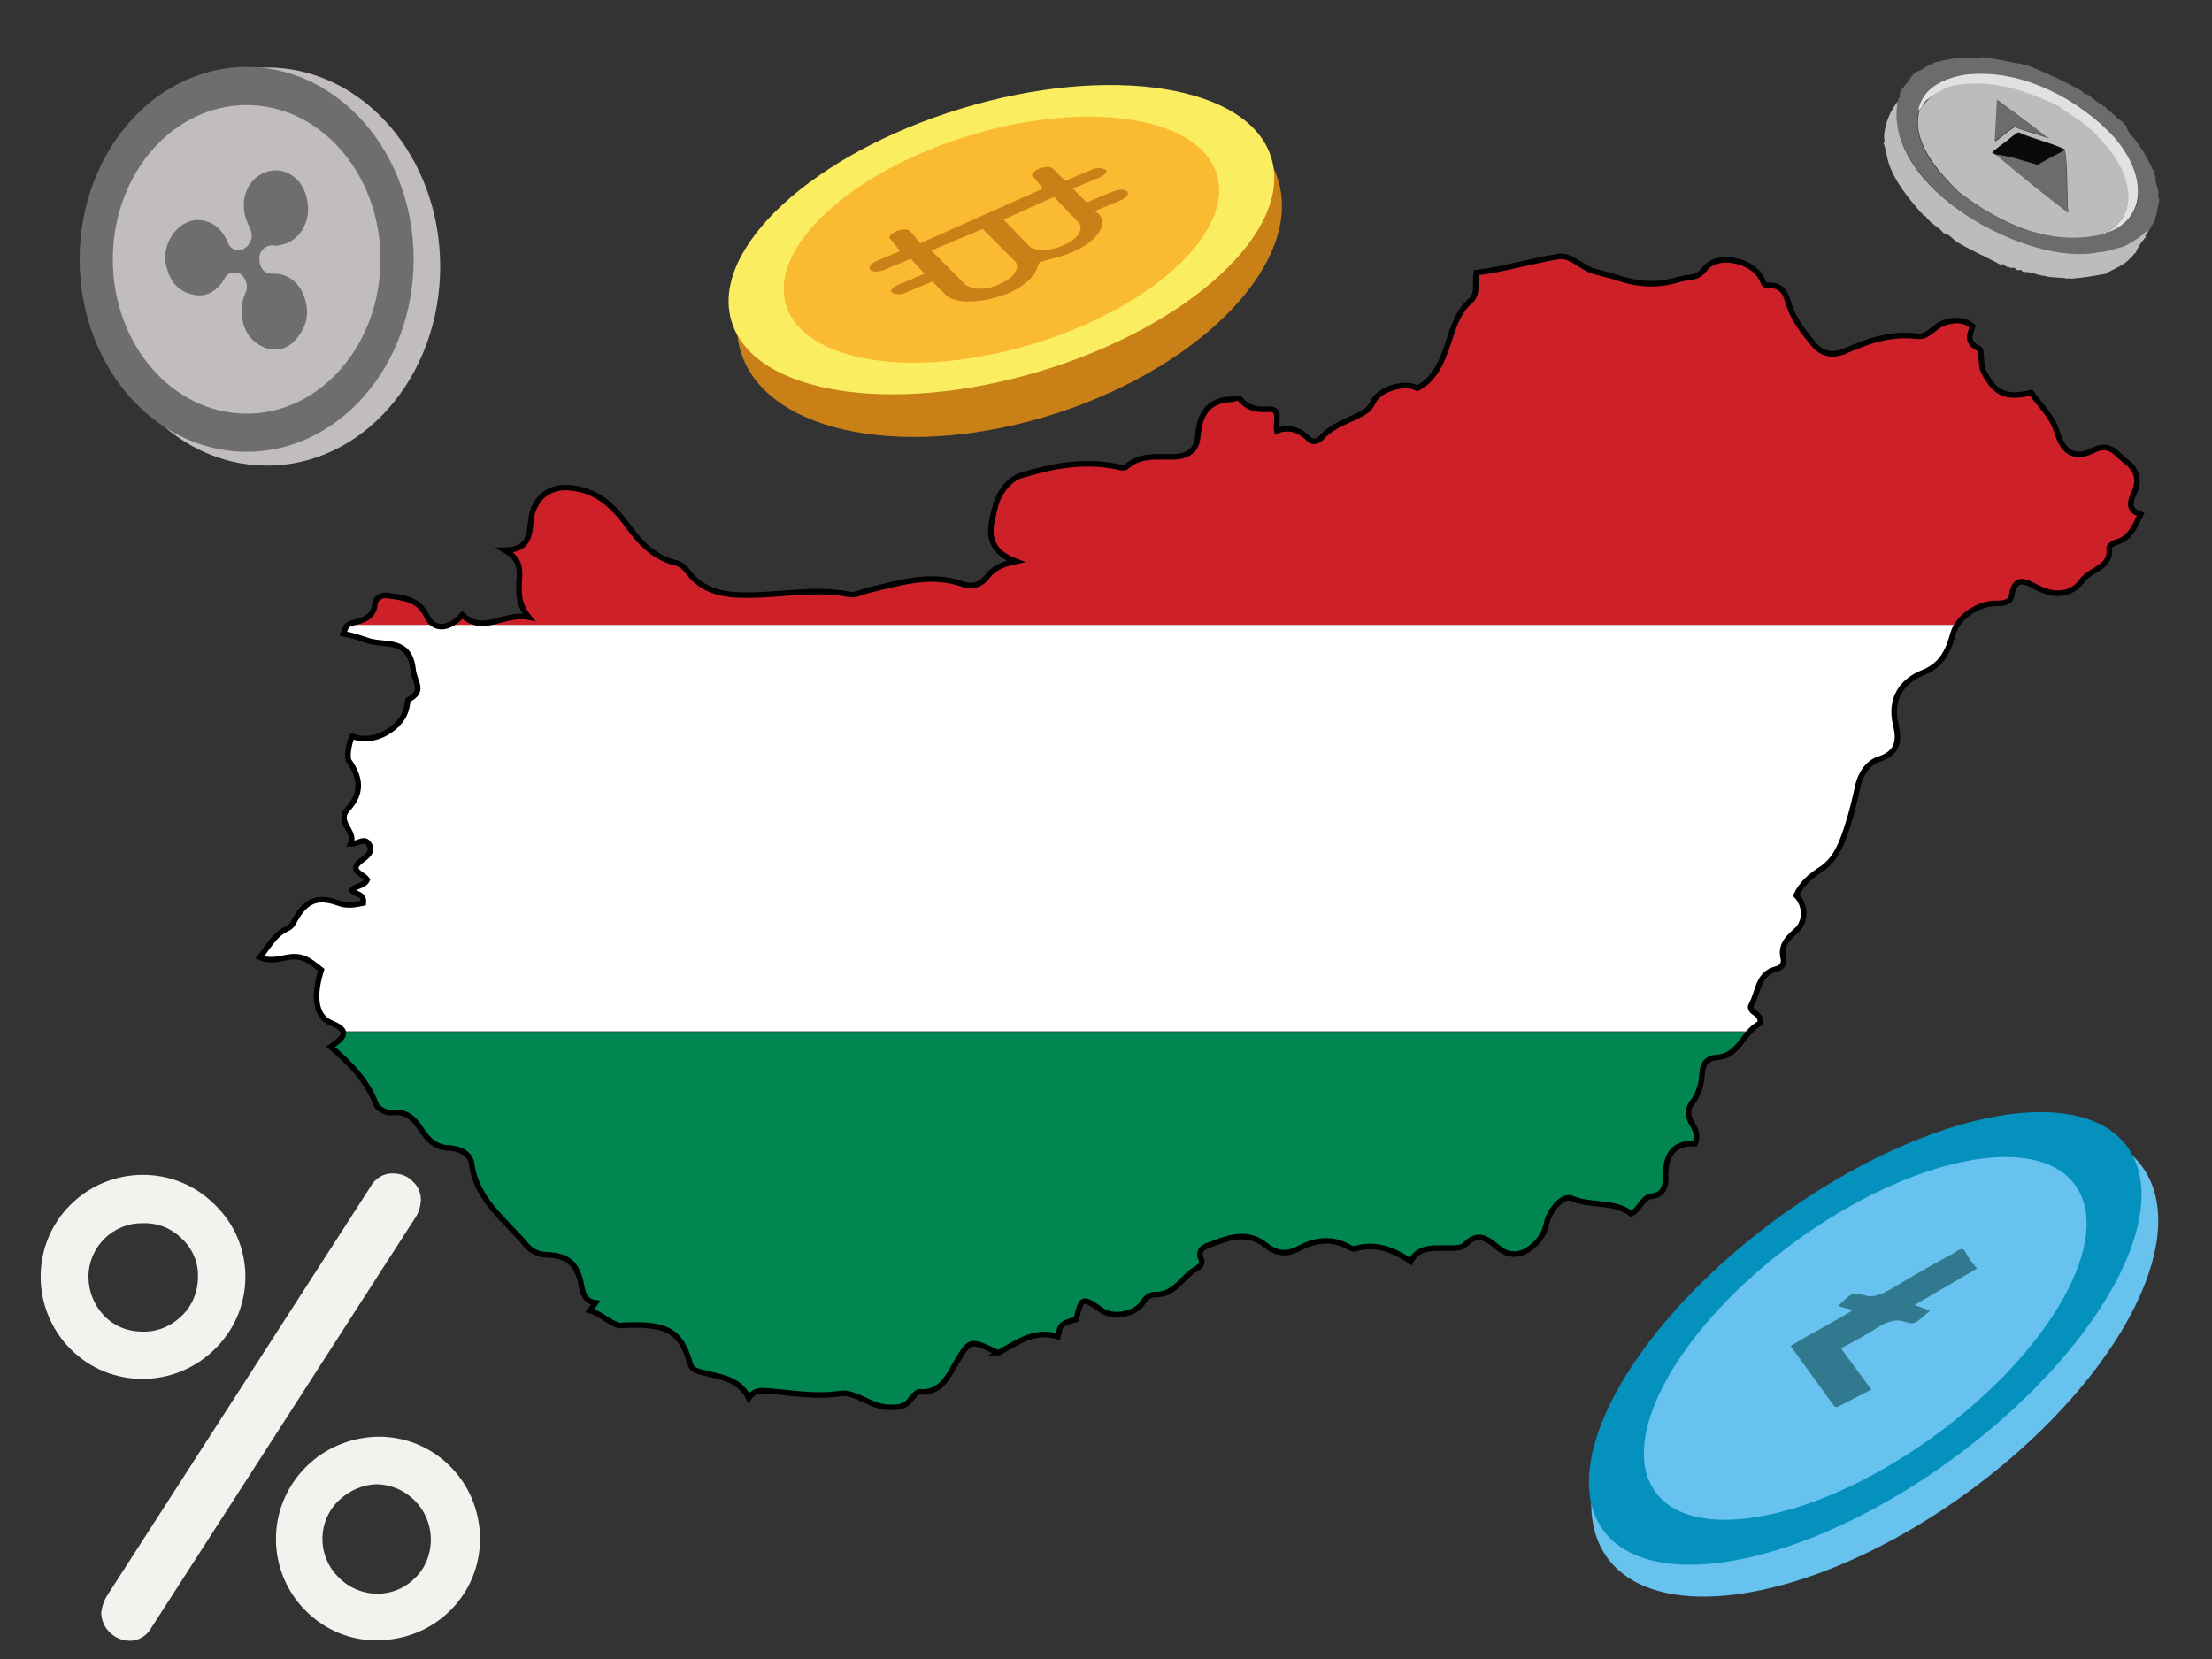
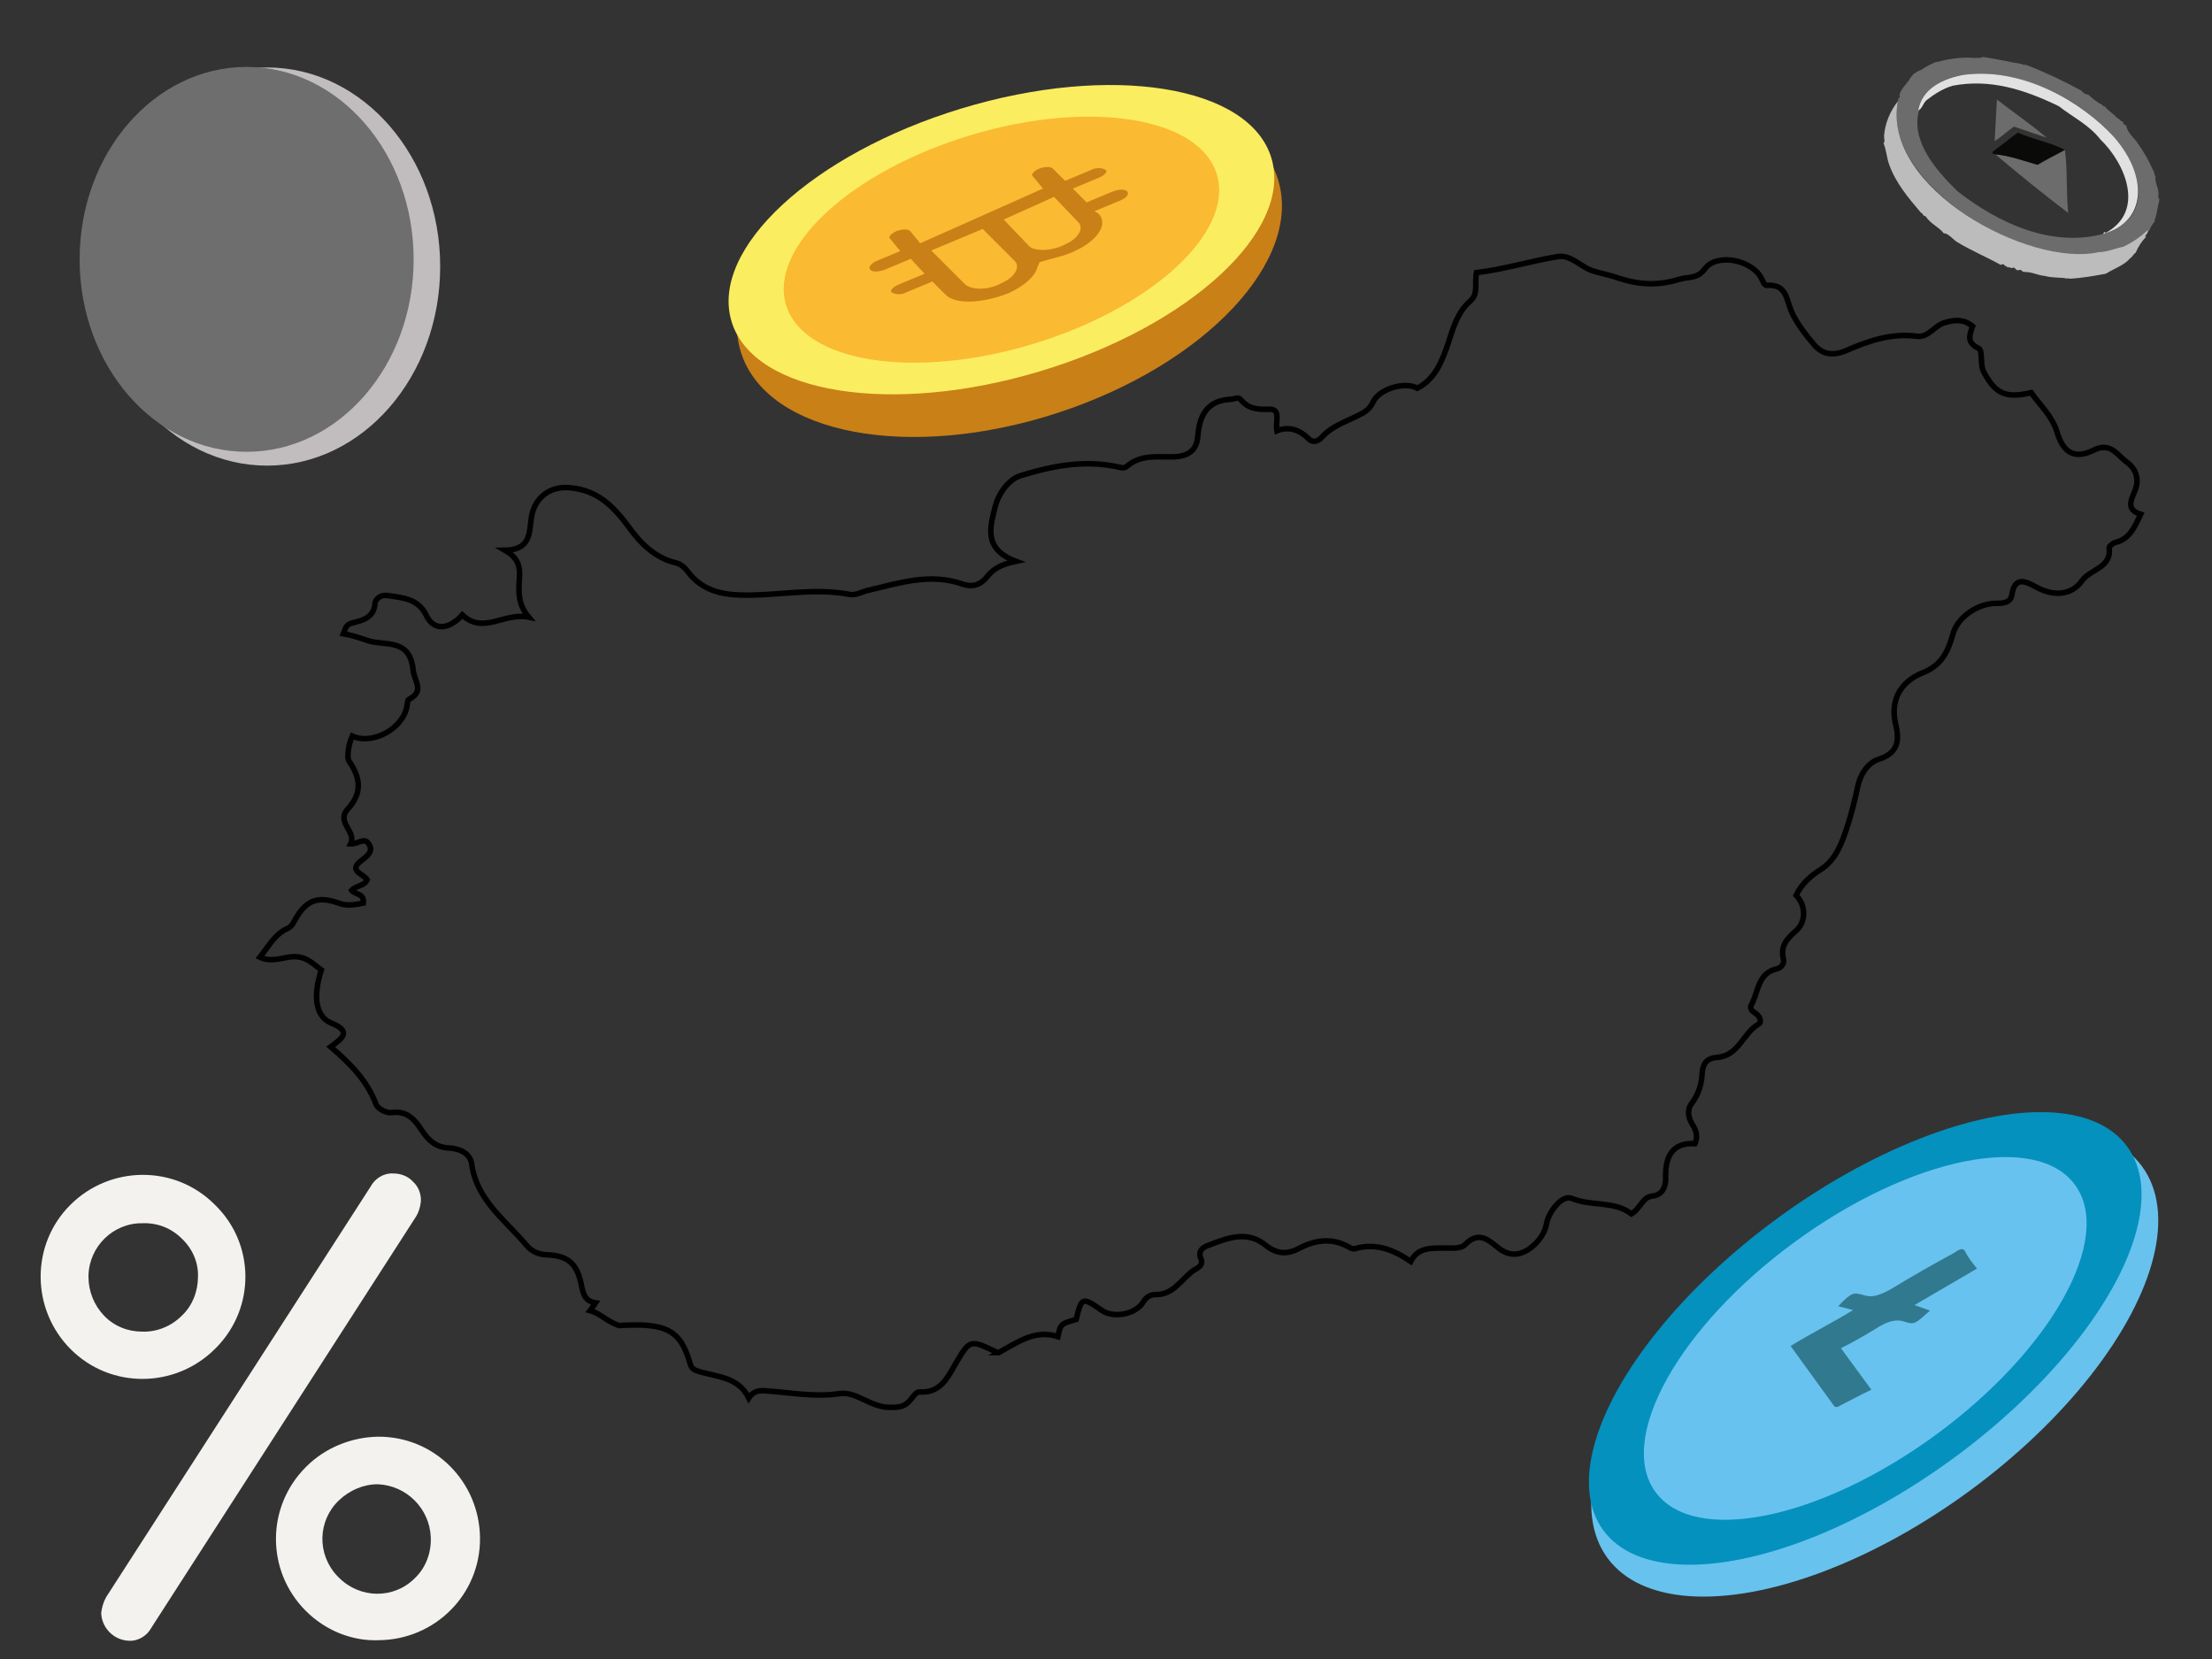
<svg xmlns="http://www.w3.org/2000/svg" xmlns:xlink="http://www.w3.org/1999/xlink" version="1.1" id="Layer_1" x="0px" y="0px" viewBox="0 0 400 300" style="enable-background:new 0 0 400 300;" xml:space="preserve">
  <rect x="0" y="0" width="400" height="300" fill="#333333" stroke="none" />
  <style type="text/css">
	.st0{clip-path:url(#SVGID_2_);fill:#CE2029;}
	.st1{clip-path:url(#SVGID_2_);fill:#FFFFFF;}
	.st2{clip-path:url(#SVGID_2_);fill:#018652;}
	.st3{fill:none;stroke:#000000;stroke-miterlimit:10;}
	.st4{fill:none;}
	.st5{fill:#F3F2EF;}
	.st6{fill:#C98017;}
	.st7{fill:#FBED60;}
	.st8{fill:#FABA31;}
	.st9{fill:#68C2EE;}
	.st10{fill:#0491BE;}
	.st11{fill:#68C2EF;}
	.st12{fill:#31798F;}
	.st13{fill:#C1BDBE;}
	.st14{fill:#6E6E6E;}
	.st15{fill:#6C6C6C;}
	.st16{fill:#BCBCBC;}
	.st17{fill:#E1E1E1;}
	.st18{fill:#0A0A09;}
</style>
  <g>
    <g>
      <defs>
-         <path id="SVGID_1_" d="M106.7,237c0.3-0.4,0.6-0.8,1-1.4c-2-0.3-2.3-1.8-2.6-3.4c-0.8-3.8-2.5-5.2-6.4-5.3     c-1.5-0.1-2.6-0.7-3.4-1.6c-3.8-4.6-9.1-8.2-10-14.8c-0.3-2.1-2.4-2.8-4-2.9c-2.6-0.1-3.9-1.5-5.1-3.3c-1.3-2-2.7-3.5-5.5-3.1     c-0.8,0.1-2.4-0.7-2.7-1.5c-1.6-4.3-4.7-7.4-8.2-10.4c2.2-1.6,3.8-2.8,0.1-4.3c-2.9-1.2-3.3-4.9-1.8-9.6     c-1.5-1.1-2.7-2.5-5.1-2.4c-1.9,0.1-3.9,1.1-6,0.1c1.6-2,2.7-4.2,5-5.2c0.6-0.3,0.9-0.7,1.2-1.3c2-3.7,4.1-4.7,8-3.3     c1.6,0.6,3,0.3,4.5,0c0.2-1.8-1.5-1.5-2.1-2.3c0.8-0.9,2.2-0.7,2.8-1.9c-0.6-1.1-3.7-1.6-0.9-3.6c0.8-0.6,2-1.5,1.3-2.7     c-0.8-1.6-2.1-0.1-3.4-0.2c1.1-2.2-2.6-3.9-0.6-6.2c2.7-2.9,2.5-5.6,0.3-8.8c-0.4-0.6-0.1-3,0.6-4.5c3.7,1.7,9.3-1.4,9.9-5.5     c0.1-0.4,0.1-1,0.3-1.1c3-1.6,1-3.2,0.8-5.4c-0.6-5.7-5-4.3-8-5.2c-1.5-0.5-2.9-1-4.6-1.3c0.4-1,0.4-1.7,1.8-2     c1.6-0.4,3.7-0.9,3.9-3.4c0.1-1.1,1.3-1.7,2.3-1.5c2.7,0.4,5.5,0.5,7,3.6c1.3,2.8,4.1,2.6,6.5-0.1c3.8,3.6,7.5-0.5,12,0.4     c-2-2.4-1.8-4.7-1.7-6.6c0.2-2.4,0-4-2.6-5.5c5.6-0.1,4.1-4.5,5.1-7.2c1-2.9,3.6-4.4,6.6-4.1c5,0.4,7.9,3.3,10.7,7.1     c2.1,2.9,4.7,5.6,8.6,6.5c0.8,0.2,1.6,0.9,2.1,1.6c2.4,3.2,5.8,4.1,9.5,4.2c6.6,0.2,13.2-1.4,19.8-0.1c1.2,0.2,2.3-0.6,3.5-0.8     c5.5-1.3,11-3.1,16.8-1.1c1.6,0.6,3.2,0.3,4.4-1.2c1.1-1.4,2.4-2.3,5.3-2.9c-6.2-2.3-4.5-6.7-3.7-10c0.4-1.8,2.2-4.8,4.6-5.5     c5.5-1.7,11.1-2.8,16.9-1.7c0.8,0.1,1.7,0.6,2.3,0c2.6-2.2,5.6-1.6,8.6-1.7c2.1-0.1,4-0.9,4.2-3.7c0.3-3.7,1.6-6.5,6-6.7     c0.6,0,1.3-0.5,1.7,0c1.4,1.7,3,1.9,5.2,1.8c2.2-0.1,1.1,2.3,1.4,3.9c2.3-0.9,4.2-0.1,5.8,1.5c0.7,0.7,1.6,0.4,2.2-0.2     c2.1-2.4,5.1-3.1,7.7-4.6c0.8-0.5,1.3-1.1,1.7-1.9c1-2.3,5.7-3.8,8-2.5c3.3-1.7,4.5-5,5.6-8.2c0.9-2.8,1.7-5.6,4-7.6     c1.5-1.3,0.7-3.2,1.1-5.1c5-0.6,9.8-2.1,14.7-2.9c2.5-0.4,4.3,2.1,6.7,2.7c1.4,0.4,2.9,0.7,4.3,1.2c3.7,1.2,7.1,1.4,11,0.2     c1.6-0.5,3.2,0,4.6-1.9c2.2-2.9,8.5-1.6,10.2,1.7c0.3,0.5,0.5,1.4,1.1,1.3c3.4-0.2,3.4,2.4,4.3,4.6c1,2.3,2.6,4.3,4.2,6.2     c1.4,1.6,3.2,2,5.5,1.1c4.1-1.8,8.3-3.3,13-2.7c2.2,0.3,3.2-2,5.2-2.5c1.8-0.5,3.3-0.6,4.9,0.7c-0.5,1.5-1.2,2.9,1.1,4     c0.8,0.4,0.2,2.8,0.9,4.2c2.1,4,4,4.9,8.6,3.8c1.6,2.3,3.8,4.2,4.7,7.2c1.1,3.7,3.2,4.9,6.6,3.2c3-1.5,4.2,0.8,5.9,2.1     c1.7,1.2,2.5,3.1,1.5,5.4c-0.7,1.6-1.5,3.3,1.1,4.1c-1.1,2.3-2,4.5-4.6,5.1c-0.4,0.1-1.1,0.7-1.1,0.9c0.5,3.7-3.4,3.9-4.9,6     c-1.9,2.7-5.2,2.9-8.4,1.1c-2-1.1-3.8-1.8-4.3,1.5c-0.2,1.3-1.4,1.5-2.6,1.5c-3.4-0.1-7.1,2.4-8,5.4c-0.9,3.2-2,5.8-5.6,7.2     c-3.7,1.5-5.9,4.7-4.8,9.3c0.7,2.8,0.5,5.2-3.1,6.3c-2.1,0.7-3.4,3-3.8,5.1c-0.5,2.3-1.1,4.8-1.8,6.9c-0.9,2.8-2,6.1-4.8,7.9     c-1.9,1.2-3.5,2.6-4.5,4.7c1.7,1.7,1.9,4.7,0,6.4c-1.6,1.4-2.9,2.7-2.3,5.1c0.2,0.9-0.4,1.6-1.2,1.8c-3.5,0.8-3.3,4.2-4.6,6.5     c-0.4,0.6,0.2,1.2,0.7,1.5c0.8,0.5,1.3,1.6,0.6,2c-2.8,1.6-3.6,5.7-7.4,6c-1.9,0.1-2.7,1.1-2.8,2.9c-0.1,1.9-0.6,3.7-1.8,5.3     c-0.9,1.1-0.8,2.4-0.1,3.7c0.6,1,1.3,2.1,0.6,3.7c-4.2-0.2-5.4,2.4-5.3,6.3c0,1.3-0.4,3-2.5,3.2c-1.7,0.2-2.1,2.3-3.7,3.2     c-3.1-2.4-7.2-1.3-10.8-2.8c-1.8-0.7-4.1,2.5-4.5,4.4c-0.3,2-1.7,3.8-3.4,4.9c-1.6,1-3.4,1.2-5.3-0.3c-1.7-1.3-3.5-3.3-6.1-0.6     c-0.9,0.9-3.2,0.5-4.9,0.6c-2,0-3.8,0.3-4.9,2.4c-3.1-2.1-6.3-3.4-10.1-2.3c-0.3,0.1-0.8-0.1-1.1-0.3c-3-1.7-6-1.3-8.9,0.2     c-2.2,1.2-4.1,1.1-6.1-0.5c-3.4-2.8-7-1.3-10.4,0c-0.9,0.3-2,1-1.3,2.5c0.5,1.3-1,1.7-1.6,2.2c-2.1,1.6-3.5,4.3-6.7,4.2     c-0.9,0-1.7,0.5-2.2,1.4c-1.4,2.2-5.3,2.9-7.4,1.5c-3.6-2.5-3.7-2.5-4.7,1.6c-2.8,0.8-2.8,0.8-3.3,3.1c-4.1-1.3-7.1,0.9-10.7,2.9     c0.1,0-0.2,0-0.4-0.1c-4.8-2.3-4.8-2.3-7.4,2.1c-1.5,2.6-2.8,5.4-6.6,5.1c-0.5,0-1.2,1-1.7,1.6c-1,1.1-1.9,1.2-3.6,1.2     c-3.5,0-6-2.9-9-2.5c-4.6,0.7-9-0.2-13.5-0.5c-1.2-0.1-2.2,0.1-3,1.3c-1.8-3.7-5.5-3.8-8.7-4.7c-0.9-0.3-1.6-0.4-1.9-1.5     c-1.5-5.2-3.5-6.8-9-7c-1.3,0-2.5,0-3.8,0.1C109.9,239.1,108.6,237.5,106.7,237z" />
-       </defs>
+         </defs>
      <clipPath id="SVGID_2_">
        <use xlink:href="#SVGID_1_" style="overflow:visible;" />
      </clipPath>
      <rect x="8.5" y="39.5" class="st0" width="395.2" height="73.5" />
      <rect x="8.5" y="113" class="st1" width="395.2" height="73.5" />
      <rect x="8.5" y="186.6" class="st2" width="395.2" height="73.5" />
    </g>
    <g>
      <path class="st3" d="M106.7,237c0.3-0.4,0.6-0.8,1-1.4c-2-0.3-2.3-1.8-2.6-3.4c-0.8-3.8-2.5-5.2-6.4-5.3c-1.5-0.1-2.6-0.7-3.4-1.6    c-3.8-4.6-9.1-8.2-10-14.8c-0.3-2.1-2.4-2.8-4-2.9c-2.6-0.1-3.9-1.5-5.1-3.3c-1.3-2-2.7-3.5-5.5-3.1c-0.8,0.1-2.4-0.7-2.7-1.5    c-1.6-4.3-4.7-7.4-8.2-10.4c2.2-1.6,3.8-2.8,0.1-4.3c-2.9-1.2-3.3-4.9-1.8-9.6c-1.5-1.1-2.7-2.5-5.1-2.4c-1.9,0.1-3.9,1.1-6,0.1    c1.6-2,2.7-4.2,5-5.2c0.6-0.3,0.9-0.7,1.2-1.3c2-3.7,4.1-4.7,8-3.3c1.6,0.6,3,0.3,4.5,0c0.2-1.8-1.5-1.5-2.1-2.3    c0.8-0.9,2.2-0.7,2.8-1.9c-0.6-1.1-3.7-1.6-0.9-3.6c0.8-0.6,2-1.5,1.3-2.7c-0.8-1.6-2.1-0.1-3.4-0.2c1.1-2.2-2.6-3.9-0.6-6.2    c2.7-2.9,2.5-5.6,0.3-8.8c-0.4-0.6-0.1-3,0.6-4.5c3.7,1.7,9.3-1.4,9.9-5.5c0.1-0.4,0.1-1,0.3-1.1c3-1.6,1-3.2,0.8-5.4    c-0.6-5.7-5-4.3-8-5.2c-1.5-0.5-2.9-1-4.6-1.3c0.4-1,0.4-1.7,1.8-2c1.6-0.4,3.7-0.9,3.9-3.4c0.1-1.1,1.3-1.7,2.3-1.5    c2.7,0.4,5.5,0.5,7,3.6c1.3,2.8,4.1,2.6,6.5-0.1c3.8,3.6,7.5-0.5,12,0.4c-2-2.4-1.8-4.7-1.7-6.6c0.2-2.4,0-4-2.6-5.5    c5.6-0.1,4.1-4.5,5.1-7.2c1-2.9,3.6-4.4,6.6-4.1c5,0.4,7.9,3.3,10.7,7.1c2.1,2.9,4.7,5.6,8.6,6.5c0.8,0.2,1.6,0.9,2.1,1.6    c2.4,3.2,5.8,4.1,9.5,4.2c6.6,0.2,13.2-1.4,19.8-0.1c1.2,0.2,2.3-0.6,3.5-0.8c5.5-1.3,11-3.1,16.8-1.1c1.6,0.6,3.2,0.3,4.4-1.2    c1.1-1.4,2.4-2.3,5.3-2.9c-6.2-2.3-4.5-6.7-3.7-10c0.4-1.8,2.2-4.8,4.6-5.5c5.5-1.7,11.1-2.8,16.9-1.7c0.8,0.1,1.7,0.6,2.3,0    c2.6-2.2,5.6-1.6,8.6-1.7c2.1-0.1,4-0.9,4.2-3.7c0.3-3.7,1.6-6.5,6-6.7c0.6,0,1.3-0.5,1.7,0c1.4,1.7,3,1.9,5.2,1.8    c2.2-0.1,1.1,2.3,1.4,3.9c2.3-0.9,4.2-0.1,5.8,1.5c0.7,0.7,1.6,0.4,2.2-0.2c2.1-2.4,5.1-3.1,7.7-4.6c0.8-0.5,1.3-1.1,1.7-1.9    c1-2.3,5.7-3.8,8-2.5c3.3-1.7,4.5-5,5.6-8.2c0.9-2.8,1.7-5.6,4-7.6c1.5-1.3,0.7-3.2,1.1-5.1c5-0.6,9.8-2.1,14.7-2.9    c2.5-0.4,4.3,2.1,6.7,2.7c1.4,0.4,2.9,0.7,4.3,1.2c3.7,1.2,7.1,1.4,11,0.2c1.6-0.5,3.2,0,4.6-1.9c2.2-2.9,8.5-1.6,10.2,1.7    c0.3,0.5,0.5,1.4,1.1,1.3c3.4-0.2,3.4,2.4,4.3,4.6c1,2.3,2.6,4.3,4.2,6.2c1.4,1.6,3.2,2,5.5,1.1c4.1-1.8,8.3-3.3,13-2.7    c2.2,0.3,3.2-2,5.2-2.5c1.8-0.5,3.3-0.6,4.9,0.7c-0.5,1.5-1.2,2.9,1.1,4c0.8,0.4,0.2,2.8,0.9,4.2c2.1,4,4,4.9,8.6,3.8    c1.6,2.3,3.8,4.2,4.7,7.2c1.1,3.7,3.2,4.9,6.6,3.2c3-1.5,4.2,0.8,5.9,2.1c1.7,1.2,2.5,3.1,1.5,5.4c-0.7,1.6-1.5,3.3,1.1,4.1    c-1.1,2.3-2,4.5-4.6,5.1c-0.4,0.1-1.1,0.7-1.1,0.9c0.5,3.7-3.4,3.9-4.9,6c-1.9,2.7-5.2,2.9-8.4,1.1c-2-1.1-3.8-1.8-4.3,1.5    c-0.2,1.3-1.4,1.5-2.6,1.5c-3.4-0.1-7.1,2.4-8,5.4c-0.9,3.2-2,5.8-5.6,7.2c-3.7,1.5-5.9,4.7-4.8,9.3c0.7,2.8,0.5,5.2-3.1,6.3    c-2.1,0.7-3.4,3-3.8,5.1c-0.5,2.3-1.1,4.8-1.8,6.9c-0.9,2.8-2,6.1-4.8,7.9c-1.9,1.2-3.5,2.6-4.5,4.7c1.7,1.7,1.9,4.7,0,6.4    c-1.6,1.4-2.9,2.7-2.3,5.1c0.2,0.9-0.4,1.6-1.2,1.8c-3.5,0.8-3.3,4.2-4.6,6.5c-0.4,0.6,0.2,1.2,0.7,1.5c0.8,0.5,1.3,1.6,0.6,2    c-2.8,1.6-3.6,5.7-7.4,6c-1.9,0.1-2.7,1.1-2.8,2.9c-0.1,1.9-0.6,3.7-1.8,5.3c-0.9,1.1-0.8,2.4-0.1,3.7c0.6,1,1.3,2.1,0.6,3.7    c-4.2-0.2-5.4,2.4-5.3,6.3c0,1.3-0.4,3-2.5,3.2c-1.7,0.2-2.1,2.3-3.7,3.2c-3.1-2.4-7.2-1.3-10.8-2.8c-1.8-0.7-4.1,2.5-4.5,4.4    c-0.3,2-1.7,3.8-3.4,4.9c-1.6,1-3.4,1.2-5.3-0.3c-1.7-1.3-3.5-3.3-6.1-0.6c-0.9,0.9-3.2,0.5-4.9,0.6c-2,0-3.8,0.3-4.9,2.4    c-3.1-2.1-6.3-3.4-10.1-2.3c-0.3,0.1-0.8-0.1-1.1-0.3c-3-1.7-6-1.3-8.9,0.2c-2.2,1.2-4.1,1.1-6.1-0.5c-3.4-2.8-7-1.3-10.4,0    c-0.9,0.3-2,1-1.3,2.5c0.5,1.3-1,1.7-1.6,2.2c-2.1,1.6-3.5,4.3-6.7,4.2c-0.9,0-1.7,0.5-2.2,1.4c-1.4,2.2-5.3,2.9-7.4,1.5    c-3.6-2.5-3.7-2.5-4.7,1.6c-2.8,0.8-2.8,0.8-3.3,3.1c-4.1-1.3-7.1,0.9-10.7,2.9c0.1,0-0.2,0-0.4-0.1c-4.8-2.3-4.8-2.3-7.4,2.1    c-1.5,2.6-2.8,5.4-6.6,5.1c-0.5,0-1.2,1-1.7,1.6c-1,1.1-1.9,1.2-3.6,1.2c-3.5,0-6-2.9-9-2.5c-4.6,0.7-9-0.2-13.5-0.5    c-1.2-0.1-2.2,0.1-3,1.3c-1.8-3.7-5.5-3.8-8.7-4.7c-0.9-0.3-1.6-0.4-1.9-1.5c-1.5-5.2-3.5-6.8-9-7c-1.3,0-2.5,0-3.8,0.1    C109.9,239.1,108.6,237.5,106.7,237z" />
    </g>
  </g>
  <rect y="16.6" class="st4" width="400" height="300" />
  <path class="st5" d="M38.9,217.9c7.2,7,7.3,18.5,0.3,25.7l0,0l-0.3,0.3c-7.2,7.2-18.9,7.3-26.1,0.1s-7.3-18.9-0.1-26.1  c7.2-7.2,18.9-7.3,26.1-0.1L38.9,217.9z M32.9,237.9c1.9-1.8,2.9-4.4,2.9-7c0.1-2.6-1-5.1-2.9-6.9c-1.9-1.9-4.4-2.9-7.1-2.8  c-5.3-0.1-9.7,4.2-9.8,9.5v0.2c0,2.6,1,5.1,2.8,7s4.3,2.9,6.9,2.9C28.4,240.9,31,239.8,32.9,237.9z M75.1,220.2l-47.7,74.1  c-0.8,1.5-2.4,2.5-4.1,2.4c-2.7-0.1-4.9-2.3-5-5c0.1-1,0.4-2,0.9-2.9L67,214.6c0.8-1.5,2.4-2.5,4.1-2.4c1.4,0,2.7,0.5,3.6,1.5  c1,0.9,1.5,2.3,1.4,3.6C76,218.3,75.7,219.3,75.1,220.2L75.1,220.2z M55.3,291.3c-7.2-7.2-7.2-18.8,0-26l0.1-0.1  c3.4-3.4,8.1-5.3,12.9-5.4c10.2-0.1,18.4,8.1,18.5,18.3c0.1,10.2-8.1,18.4-18.3,18.5C63.6,296.8,58.8,294.8,55.3,291.3z M61.3,271.3  c-3.9,3.7-4,9.8-0.3,13.7l0.1,0.1l0.2,0.2c3.8,3.8,9.9,3.9,13.7,0.1c2-1.9,3-4.6,2.9-7.4c-0.2-5.2-4.4-9.4-9.6-9.6  C65.7,268.4,63.2,269.5,61.3,271.3L61.3,271.3z" />
  <g>
    <ellipse transform="matrix(0.951 -0.31 0.31 0.951 -5.934 58.88)" class="st6" cx="182.5" cy="48.1" rx="51" ry="28" />
    <ellipse transform="matrix(0.957 -0.29 0.29 0.957 -4.777 54.422)" class="st7" cx="181.1" cy="43.3" rx="51" ry="24.8" />
    <ellipse transform="matrix(0.957 -0.29 0.29 0.957 -4.777 54.422)" class="st8" cx="181.1" cy="43.3" rx="40.7" ry="19.7" />
    <path class="st6" d="M170.9,53.2c1.8,2,7,1.6,11.5-0.2c2.9-1.3,4.8-3.1,5.2-4.7l0.4-0.9l1.4-0.4c1.4-0.4,2.9-0.7,4.5-1.4   c4.7-2,6.6-5.2,4.7-7l-0.7-0.4l4.8-2c0.9-0.4,1.6-1.1,1.1-1.6c-0.4-0.4-1.4-0.4-2.5,0l-4.8,2l-2.5-2.5l4.8-2   c0.9-0.4,1.6-1.1,1.1-1.4c-0.7-0.4-1.8-0.4-2.5,0l-4.8,2l-2.2-2.2c-0.4-0.4-1.4-0.4-2.5,0c-0.9,0.4-1.6,1.1-1.1,1.4l1.8,2.2   L166.4,44l-1.8-2.2c-0.4-0.4-1.4-0.4-2.5,0c-0.9,0.4-1.6,1.1-1.1,1.4l1.8,2.2l-4.3,1.8c-0.9,0.4-1.6,1.1-1.1,1.6   c0.4,0.4,1.4,0.4,2.5,0l4.8-2l2.5,2.7l-4.8,2c-0.9,0.4-1.6,1.1-1.1,1.4c0.7,0.4,1.8,0.4,2.5,0l4.8-2L170.9,53.2z M190.6,35.6   l4.5,4.7c0.9,1.1-0.2,2.9-2.5,3.9c-2.5,1.3-5.7,1.3-6.6,0.2l-4.5-4.7L190.6,35.6z M168.4,45.3l9.3-3.9l5.9,5.9   c0.9,1.1-0.2,2.9-2.5,3.9c-2.3,1.3-5.4,1.3-6.6,0.2L168.4,45.3z" />
  </g>
  <g>
    <ellipse transform="matrix(0.807 -0.591 0.591 0.807 -80.1 247.772)" class="st9" cx="338.9" cy="246.4" rx="59.9" ry="28.9" />
    <ellipse transform="matrix(0.807 -0.591 0.591 0.807 -77.908 245.94)" class="st10" cx="337.2" cy="242.1" rx="58.7" ry="26.9" />
    <ellipse transform="matrix(0.807 -0.591 0.591 0.807 -77.908 245.94)" class="st11" cx="337.2" cy="242.1" rx="47" ry="21.6" />
    <path class="st12" d="M346.2,236l11.3-6.6c-0.9-1.1-1.6-2-2.2-3.2c-0.4-0.6-1-0.3-2,0.4c-3.7,2-7.4,4.1-11,6.3   c-2.4,1.4-3.8,1.8-5.3,1.3c-1.8-0.5-2.1-0.6-4.6,2l2.7,0.7c-3.9,2.4-7.6,4.2-11.3,6.5l7.9,10.9c0.2,0.1,0.4,0.3,1-0.1   c1.8-0.9,3.6-1.9,5.7-2.9l-5.5-7.5c2.2-1.1,4.1-2.2,6.1-3.4c2.4-1.6,4-1.9,5.4-1.4c1.8,0.6,1.9,0.4,4.6-2L346.2,236z" />
  </g>
  <g>
    <ellipse class="st13" cx="48.3" cy="48.2" rx="31.3" ry="36" />
    <ellipse class="st14" cx="44.6" cy="46.9" rx="30.2" ry="34.8" />
-     <ellipse class="st13" cx="44.6" cy="46.9" rx="24.2" ry="27.9" />
-     <path class="st14" d="M49.8,30.8c3.2,0,5.7,2.7,5.9,6.6c0.2,3.6-2.2,6.5-5,6.9c-0.4,0.1-0.8,0.2-1.2,0.1c-1.3-0.2-2.5,0.8-2.6,2.1   v0.4c0,1.6,1,2.7,2.4,2.6c2.9-0.2,5.4,2,6,5.2c0.7,2.5-0.2,5-2,6.9c-1.5,1.7-4,2.1-6,1c-2.2-1.1-3.4-3.1-3.6-5.9   c-0.1-1.3,0.2-2.6,0.7-3.8c0.5-1,0.2-2.1-0.5-3c-0.7-0.7-1.7-0.8-2.5-0.4c-0.3,0.2-0.7,0.5-0.8,0.9c-1.5,2.5-3.6,3.5-6,2.8   c-2.5-0.6-4-2.5-4.6-5.4c-0.8-4.1,2.5-8.3,6.1-8c2.4,0.2,4,1.6,5.1,4c0.3,1.1,1.5,1.7,2.5,1.4c0.1,0,0.1,0,0.2-0.1   c0.2-0.1,0.2-0.1,0.3-0.2c1.2-0.7,1.7-2.3,1-3.6c-0.6-1.2-1-2.4-1.1-3.6C43.8,33.9,46.4,30.9,49.8,30.8z" />
  </g>
  <g>
    <path class="st15" d="M386.7,26.1c1,1.4,1.9,3,2.6,4.6l0.2,0.3c0,0.2,0.1,0.6,0.2,0.8l0.1,0.2c-0.2,0.8,0.4,1.7,0.5,2.7   c0.1,0.6-0.2,0.8,0.2,1.4c-0.3,1-0.4,2.4-0.8,3.5c-0.1,0-0.1,0.1-0.1,0.2l0.1,0.1c-0.4,0.6-0.8,1.1-1.1,1.9c0,0-0.3-0.2-0.2,0.1   c-1.3,1.3-2.8,2.3-4.4,3c-1.4,0.2-2.9,1-4.5,1c-13.8,2.5-39.4-13-36.3-27.6c0.2-0.1-0.1-0.3,0.1-0.5c0.2-0.2,0.4-0.2,0.2-0.4   c-0.1-1.1,1.7-2.6,2-3.4c0.2-0.2,0.4-0.4,0.5-0.6c0.4-0.2,0.8-0.6,1.3-0.7c0.9-0.6,1.8-1.1,2.8-1.5c0.4,0,0.7-0.1,1-0.2   c2.1-0.5,4.1-0.7,6.2-0.5c0.3-0.2,0.8,0.2,1-0.2c0,0.1,0.1,0.1,0.2,0.1l0.1-0.1c2.2,0.3,4.7,0.9,7.1,1.3c0.1,0.1,0.4,0.2,0.6,0.1   c3.4,1.3,6.8,2.9,10.1,4.7c0.3,0.4,0.7,0.7,1.2,0.7c0.8,0.7,1.6,1.4,2.6,1.9c0.1,0.1,0.2,0.4,0.4,0.2c0.5,0.8,1.7,1.4,2.3,2.2   c0.4,0,0.4,0.5,0.8,0.5c0.1,0.2,0.2,0.1,0.3,0.2c-0.2,0.4,0.2,0.4,0.5,0.6C384.7,24.1,385.9,24.8,386.7,26.1z M380.6,42.2   c9.2-2.8,6.4-12.2,1.7-17.4C370.6,11.7,349.2,9.4,347,20c-1.5,5.6,3.2,10.9,7,14.6c7.3,5.7,16.9,10.2,26.3,7.7L380.6,42.2z" />
-     <path class="st16" d="M380.4,42.3c-9.5,2.5-19-2-26.3-7.7c-3.7-3.7-8.5-9-7-14.6c1.4-2.3,3.5-3.8,6.1-4.6c7.4-1.4,13.3,1,19.2,3.7   c2.4,2,5.6,3.5,7.5,6c4.8,4.4,8,13.3,0.8,17C380.6,42,380.1,42,380.4,42.3z M370.2,24.9C370.4,25.1,370.7,24.7,370.2,24.9   c-2.9-2.4-5.9-4.5-9-6.8l-0.4,7.5c1.2-0.8,2.3-1.9,3.5-2.6C366.3,23.7,368.2,24.3,370.2,24.9z M373.4,27c-2.6-1.2-5.7-1.9-8.4-3.1   c-0.8,0.4-1.4,1-2,1.5c-0.9,0.6-1.7,1.3-2.6,2c0,0.2,0.3,0.2,0.4,0.4c4.3,3.5,8.7,7.2,13.2,10.6C373.7,34.7,374,30.7,373.4,27z" />
    <path class="st16" d="M388.1,42.9l-0.2,0.1c-0.7,0.8-1.3,1.7-1.7,2.7c-0.4,0.2-0.6,0.8-1,1c-1.1,1.3-2.8,1.8-4.4,2.8   c-2.2,0.4-4.4,0.8-6.6,0.9c-0.1-0.1-0.1-0.1-0.2-0.1l-0.1,0.1c-1.1-0.3-2.8-0.1-4.1-0.5c-1.3-0.1-2.5-0.8-3.7-0.7   c0-0.1-0.1-0.1-0.2-0.1l-0.1,0.1c-0.2-0.4-0.5-0.5-0.9-0.3c-0.1-0.1-0.1-0.1-0.3-0.1c-0.2-0.4-0.5-0.5-0.9-0.3   c0-0.1-0.1-0.1-0.3-0.1c0-0.1-0.1-0.1-0.2-0.1l-0.1,0.1c-0.2-0.2-0.3-0.3-0.5-0.3l0,0c-0.3-0.4-0.4-0.4-0.8-0.2   c-2.5-1.4-5.4-2.6-8-4.2c-0.6-0.4-1.6-1.6-2.3-1.5c-0.8-1.1-2.4-1.7-3.3-3.1c-0.5,0-0.5-0.6-0.8-0.6c-2.3-2.7-4.6-5.4-5.8-8.8   c-0.4-1.1-0.5-2.6-1-3.8c0.3-0.3,0.1-0.7,0.1-1.4c0.2-2.3,1.1-4.4,2.5-6.2C340.2,34,367,48.4,379.5,45.6c1.4,0,3.1-0.7,4.5-1   c1.7-0.8,3.1-1.8,4.4-3c0.1,0.5-0.3,0.8-0.5,1.1L388.1,42.9z" />
    <path class="st17" d="M380.6,42.2c7.5-3.9,3.7-12.7-0.8-17c-2-2.6-5.1-4.1-7.5-6c-6.2-3-12.4-5-19.2-3.7c-1.7,0.5-3.3,1.5-4.7,2.6   c-0.7,0.6-0.7,1.4-1.5,1.9c0.6-4,4.6-5.9,8.4-6.5c10.5-1.3,21.2,4.9,27,11.3C388.5,31.9,388.1,40,380.6,42.2z" />
    <path class="st17" d="M380.4,42.3c-0.1-0.1,0-0.2,0.1-0.3c0.1-0.1,0.2,0,0.3,0.1L380.4,42.3z" />
    <path class="st15" d="M373.4,27.1c0.5,3.6,0.2,7.5,0.6,11.4c-4.4-3.3-8.9-7-13.2-10.6c2.3,0.1,5.3,1.2,7.7,1.9   C370.1,28.9,371.7,28,373.4,27.1z" />
    <path class="st18" d="M373.4,27.1c-1.6,0.9-3.2,1.6-5,2.7c-2.4-0.7-5.2-1.7-7.7-1.9c-0.1-0.2-0.5,0-0.4-0.4c0.8-0.7,1.7-1.3,2.6-2   c0.7-0.6,1.4-1.1,2-1.5C367.7,25.2,370.9,25.8,373.4,27.1z" />
    <path class="st15" d="M370.1,24.9l-5.9-2c-1.1,0.7-2.2,1.8-3.5,2.6l0.4-7.5C364.2,20.4,367.3,22.5,370.1,24.9z" />
  </g>
</svg>